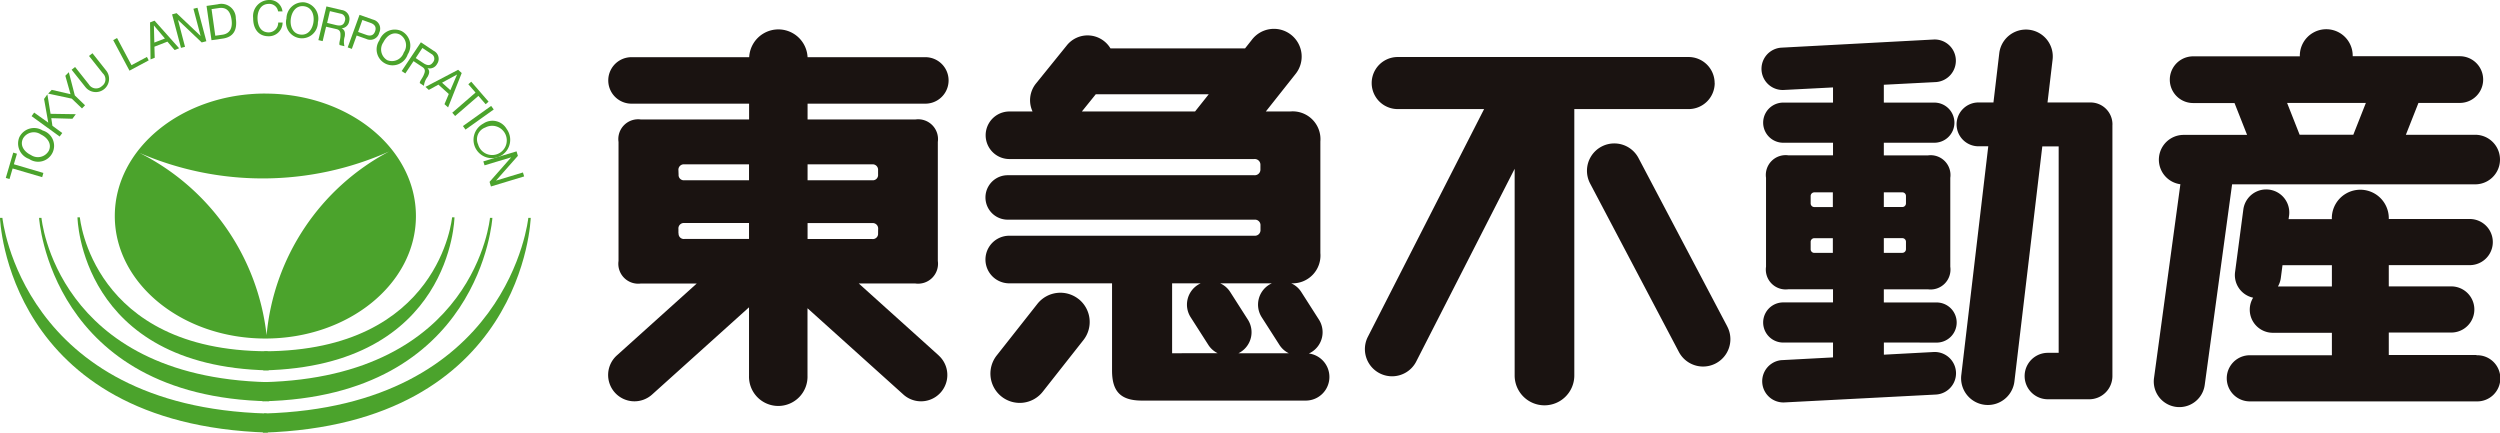
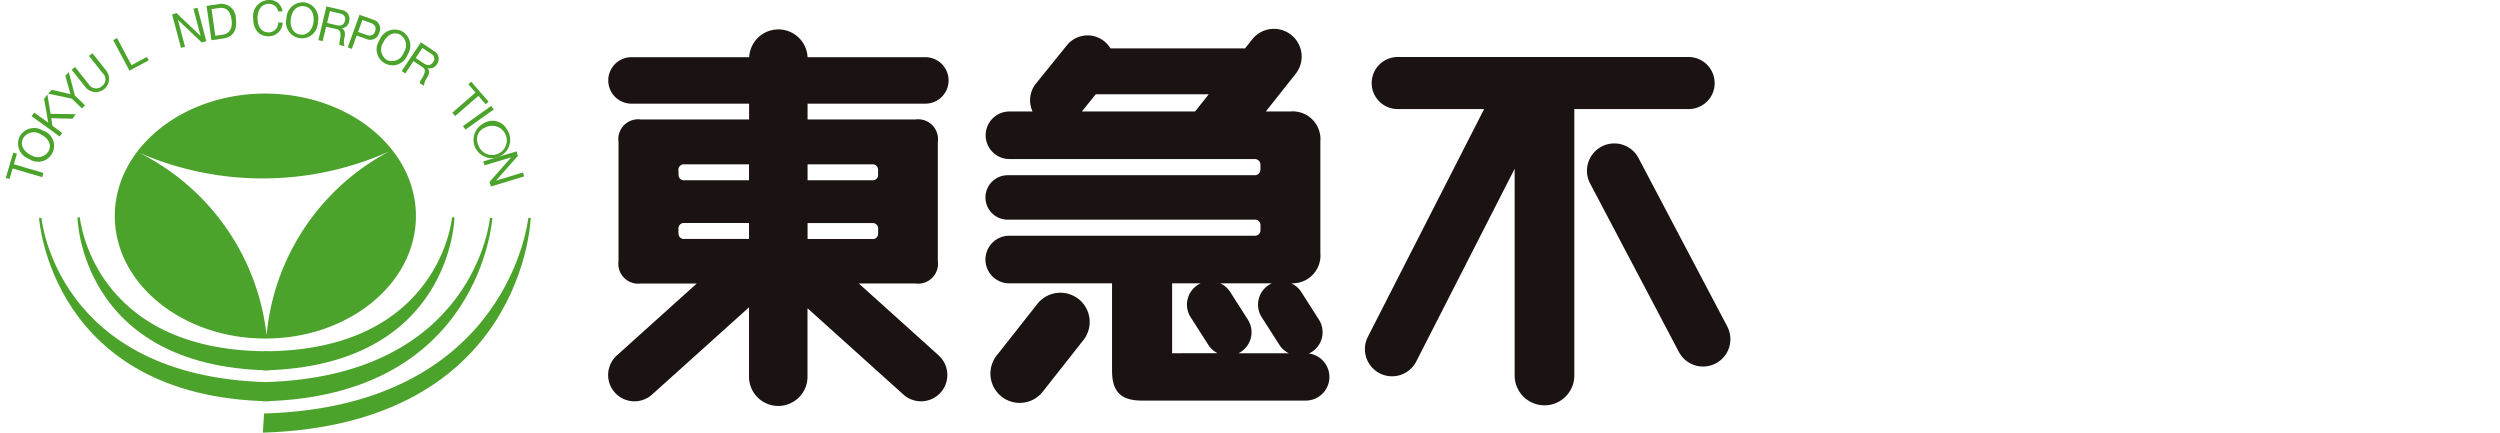
<svg xmlns="http://www.w3.org/2000/svg" id="logo_tokyu-land_h" width="104.009" height="18" viewBox="0 0 104.009 18">
  <defs>
    <clipPath id="clip-path">
      <rect id="長方形_1" data-name="長方形 1" width="104.009" height="18" fill="none" />
    </clipPath>
  </defs>
  <g id="グループ_1" data-name="グループ 1" clip-path="url(#clip-path)">
    <path id="パス_1" data-name="パス 1" d="M21.858,12.708c-3.459,0-6.264,2.281-6.264,5.095S18.4,22.9,21.858,22.9s6.264-2.281,6.264-5.095-2.8-5.095-6.264-5.095m.051,10.05a9.692,9.692,0,0,0-5.3-7.589,12.894,12.894,0,0,0,10.4-.054,9.644,9.644,0,0,0-5.1,7.643" transform="translate(-10.818 -8.816)" fill="#4ba32c" />
    <path id="パス_2" data-name="パス 2" d="M18.438,35.1c-7.312-.017-7.809-5.571-7.809-5.571l-.1,0s.1,6.2,7.955,6.366" transform="translate(-7.306 -20.486)" fill="#4ba32c" />
    <path id="パス_3" data-name="パス 3" d="M14.818,36.43C6,36.211,5.4,29.594,5.4,29.594l-.1,0s.469,7.451,9.57,7.632" transform="translate(-3.675 -20.531)" fill="#4ba32c" />
-     <path id="パス_4" data-name="パス 4" d="M11.093,37.733C.895,37.444.1,29.593.1,29.593l-.1,0s.251,8.592,11.143,8.934" transform="translate(0 -20.53)" fill="#4ba32c" />
    <path id="パス_5" data-name="パス 5" d="M35.759,37.733c10.2-.289,10.994-8.14,10.994-8.14l.1,0S46.6,38.187,35.709,38.53" transform="translate(-24.773 -20.53)" fill="#4ba32c" />
    <path id="パス_6" data-name="パス 6" d="M35.682,36.43c8.82-.219,9.423-6.836,9.423-6.836l.1,0s-.47,7.451-9.57,7.632" transform="translate(-24.72 -20.531)" fill="#4ba32c" />
    <path id="パス_7" data-name="パス 7" d="M35.805,35.1c7.312-.017,7.808-5.571,7.808-5.571l.1,0s-.1,6.2-7.956,6.366" transform="translate(-24.805 -20.486)" fill="#4ba32c" />
    <path id="パス_8" data-name="パス 8" d="M1.07,21.389l-.129.439-.155-.045.31-1.054.154.046-.128.439,1.228.361L2.3,21.75Z" transform="translate(-0.545 -14.38)" fill="#4ba32c" />
    <path id="パス_9" data-name="パス 9" d="M2.5,17.783a.68.68,0,0,1,.965-.267A.664.664,0,1,1,2.9,18.7a.681.681,0,0,1-.4-.919m1.217.583c.145-.3-.068-.56-.331-.685a.517.517,0,0,0-.74.172c-.145.3.066.56.329.685a.519.519,0,0,0,.741-.172" transform="translate(-1.689 -12.087)" fill="#4ba32c" />
    <path id="パス_10" data-name="パス 10" d="M4.3,13.73l.107-.148L4.994,14l-.175-.985.138-.192.133.81,1.05.016L6,13.839l-.881-.025.048.317.409.3-.108.147Z" transform="translate(-2.986 -8.898)" fill="#4ba32c" />
    <path id="パス_11" data-name="パス 11" d="M7.65,10.766l.425.41-.127.131L7.523,10.9l-.983-.21.15-.156.781.18-.216-.766L7.4,9.8Z" transform="translate(-4.537 -6.796)" fill="#4ba32c" />
    <path id="パス_12" data-name="パス 12" d="M11.167,7.954a.552.552,0,1,1-.865.686l-.573-.721.144-.114.572.722a.352.352,0,0,0,.545.072.34.34,0,0,0,.035-.531l-.573-.722.144-.113Z" transform="translate(-6.749 -5.018)" fill="#4ba32c" />
    <path id="パス_13" data-name="パス 13" d="M15.378,5.254l.161-.087.6,1.129.642-.343.075.143-.8.429Z" transform="translate(-10.669 -3.585)" fill="#4ba32c" />
-     <path id="パス_14" data-name="パス 14" d="M20.382,2.88l.187-.074,1.024,1.149-.188.074-.3-.35-.541.211.014.46-.175.069Zm.179.838L21,3.549l-.458-.544h0Z" transform="translate(-14.14 -1.947)" fill="#4ba32c" />
    <path id="パス_15" data-name="パス 15" d="M23.374,1.323l.188-.05,1,.948h0l-.3-1.131.168-.043L24.8,2.44l-.193.051-.988-.938h0l.294,1.12-.168.043Z" transform="translate(-16.215 -0.725)" fill="#4ba32c" />
    <path id="パス_16" data-name="パス 16" d="M28.057.624l.466-.067a.6.6,0,0,1,.752.585c.068.478-.093.777-.546.842l-.466.067Zm.364,1.241.3-.043c.124-.018.452-.1.376-.628-.049-.34-.2-.528-.532-.48l-.3.044Z" transform="translate(-19.464 -0.378)" fill="#4ba32c" />
    <path id="パス_17" data-name="パス 17" d="M35.427.473a.366.366,0,0,0-.382-.311c-.326,0-.469.277-.473.577,0,.329.13.605.46.609a.4.4,0,0,0,.4-.41l.183,0a.571.571,0,0,1-.6.57c-.427-.006-.63-.34-.625-.76A.672.672,0,0,1,35.05,0a.532.532,0,0,1,.56.476Z" transform="translate(-23.858 0)" fill="#4ba32c" />
    <path id="パス_18" data-name="パス 18" d="M39.647.308a.681.681,0,0,1,.561.83A.664.664,0,1,1,38.9.978a.681.681,0,0,1,.745-.67m-.164,1.34c.333.04.508-.243.544-.532s-.068-.606-.4-.647-.509.243-.545.532.069.607.4.647" transform="translate(-26.982 -0.21)" fill="#4ba32c" />
    <path id="パス_19" data-name="パス 19" d="M43.589.872l.629.149a.372.372,0,0,1,.319.463.346.346,0,0,1-.317.3v0c.148.068.151.2.132.337a.765.765,0,0,0-.013.406l-.2-.047c-.037-.069.027-.214.033-.357s.009-.266-.163-.307l-.434-.1-.142.6-.178-.042Zm.4.776c.166.04.319.028.368-.175a.223.223,0,0,0-.181-.3l-.442-.105-.115.49Z" transform="translate(-30.009 -0.605)" fill="#4ba32c" />
    <path id="パス_20" data-name="パス 20" d="M47.742,2.016l.567.2a.385.385,0,0,1,.253.543.383.383,0,0,1-.54.259l-.4-.141-.2.556-.172-.062Zm-.06.712.337.12c.194.071.314.013.371-.148s0-.281-.194-.35L47.86,2.23Z" transform="translate(-32.784 -1.399)" fill="#4ba32c" />
    <path id="パス_21" data-name="パス 21" d="M52.238,4.062a.679.679,0,0,1,.254.968.664.664,0,1,1-1.178-.584.679.679,0,0,1,.925-.384m-.6,1.209a.518.518,0,0,0,.689-.321.517.517,0,0,0-.16-.743c-.3-.149-.56.06-.69.321a.518.518,0,0,0,.161.743" transform="translate(-35.529 -2.768)" fill="#4ba32c" />
    <path id="パス_22" data-name="パス 22" d="M55.366,5.743,55.9,6.1a.371.371,0,0,1,.138.546.345.345,0,0,1-.4.172l0,0c.115.115.074.236.007.361a.759.759,0,0,0-.154.376l-.17-.113c-.011-.077.1-.19.156-.323s.1-.246-.046-.344l-.371-.247-.342.512-.152-.1Zm.1.865c.142.095.29.138.406-.037a.224.224,0,0,0-.066-.341l-.378-.251L55.15,6.4Z" transform="translate(-37.855 -3.984)" fill="#4ba32c" />
-     <path id="パス_23" data-name="パス 23" d="M59.147,9.479l.149.136-.567,1.43-.15-.135.179-.423-.431-.39-.4.22-.14-.126Zm-.669.537.346.312.28-.653,0,0Z" transform="translate(-40.087 -6.576)" fill="#4ba32c" />
    <path id="パス_24" data-name="パス 24" d="M62.4,11.549l-.3-.346.122-.106.72.83-.122.106-.3-.346-.969.838-.119-.138Z" transform="translate(-42.616 -7.698)" fill="#4ba32c" />
    <path id="パス_25" data-name="パス 25" d="M64.062,14.386l.107.149-1.175.837-.106-.148Z" transform="translate(-43.628 -9.98)" fill="#4ba32c" />
    <path id="パス_26" data-name="パス 26" d="M65.629,16.762a.763.763,0,1,1-.976-.222.68.68,0,0,1,.976.222m-1.189.639a.608.608,0,1,0,.3-.7.517.517,0,0,0-.3.7" transform="translate(-44.55 -11.396)" fill="#4ba32c" />
    <path id="パス_27" data-name="パス 27" d="M67.04,20.562l.056.186-.91,1.031v0l1.12-.339.05.165-1.381.418-.058-.191.9-1.022v0l-1.108.334-.051-.165Z" transform="translate(-45.55 -14.265)" fill="#4ba32c" />
-     <path id="パス_28" data-name="パス 28" d="M246.544,17.051a.835.835,0,1,0,0-1.669h-2.167v-.548h1.829a.829.829,0,0,0,.936-.937v-3.7a.825.825,0,0,0-.936-.933h-1.829V8.736h2.073a.835.835,0,1,0,0-1.669h-2.073V6.324l2.175-.112a.89.89,0,0,0,.82-.948.881.881,0,0,0-.938-.821l-6.324.338a.881.881,0,0,0,.118,1.759l2.035-.105v.632h-2.1a.835.835,0,0,0,0,1.669h2.1v.525h-1.854a.824.824,0,0,0-.933.934v3.7a.827.827,0,0,0,.933.937h1.854v.548h-2.1a.835.835,0,0,0,0,1.669h2.1v.618l-2.153.115a.882.882,0,0,0,.118,1.759l6.326-.329a.886.886,0,0,0-.119-1.768l-2.056.11v-.506ZM244.377,10.8h.766a.15.15,0,0,1,.155.155v.3a.152.152,0,0,1-.155.156h-.766Zm0,1.906h.766a.15.15,0,0,1,.155.155v.3a.152.152,0,0,1-.155.156h-.766Zm-2.121.613h-.769a.151.151,0,0,1-.154-.156v-.3a.15.15,0,0,1,.154-.155h.769Zm0-1.907h-.769a.151.151,0,0,1-.154-.156v-.3a.151.151,0,0,1,.154-.155h.769Zm11.633-3.424V7.973a.912.912,0,0,0-.913-.912h-1.789l.211-1.782a1.117,1.117,0,0,0-2.218-.268l-.242,2.05h-.592a.912.912,0,1,0,0,1.823h.376L247.6,18.4a1.113,1.113,0,0,0,2.21.268l1.16-9.78h.681v8.589h-.45a.966.966,0,1,0,0,1.932h1.719a.965.965,0,0,0,.967-.957V7.986Z" transform="translate(-166.003 -2.798)" fill="#1a1311" />
    <path id="パス_29" data-name="パス 29" d="M96.372,17.562,93.048,14.57H95.4a.829.829,0,0,0,.937-.937V8.68a.826.826,0,0,0-.937-.933H90.918V7.089h4.9a.967.967,0,1,0,0-1.934h-4.9a1.216,1.216,0,0,0-2.429,0H83.593a.967.967,0,0,0,0,1.934h4.892v.658h-4.5a.824.824,0,0,0-.932.935v4.952a.827.827,0,0,0,.932.937h2.323l-3.325,2.992a1.095,1.095,0,0,0,1.465,1.628l4.034-3.63v2.852a1.217,1.217,0,1,0,2.433,0V15.6l3.99,3.591a1.095,1.095,0,1,0,1.465-1.628m-2.519-5.079a.218.218,0,0,1-.248.236H90.918v-.663h2.688a.226.226,0,0,1,.248.246Zm-.248-2.871a.226.226,0,0,1,.248.246v.18a.218.218,0,0,1-.248.236H90.918V9.612Zm-8.058.246a.226.226,0,0,1,.248-.246h2.689v.662H85.8a.218.218,0,0,1-.248-.236Zm0,2.626V12.3a.226.226,0,0,1,.248-.246h2.689v.663H85.8a.218.218,0,0,1-.248-.236" transform="translate(-57.32 -2.776)" fill="#1a1311" />
    <path id="パス_30" data-name="パス 30" d="M137.748,15.209a1.219,1.219,0,0,0-1.711.2l-1.682,2.133a1.219,1.219,0,1,0,1.913,1.511l1.681-2.134a1.217,1.217,0,0,0-.2-1.711m9.585,2.265a.92.92,0,0,0,.116-.062.973.973,0,0,0,.3-1.344l-.736-1.152a.959.959,0,0,0-.42-.361,1.158,1.158,0,0,0,1.215-1.258V8.655a1.155,1.155,0,0,0-1.258-1.249H145.54l1.231-1.554a1.154,1.154,0,1,0-1.821-1.417l-.274.346h-5.6a1.108,1.108,0,0,0-1.827-.111l-1.284,1.588a1.107,1.107,0,0,0-.13,1.148h-.962a.989.989,0,1,0,0,1.979h10.182a.236.236,0,0,1,.26.245v.177a.236.236,0,0,1-.254.251H134.8a.924.924,0,1,0,0,1.849h10.266a.23.23,0,0,1,.252.249v.168a.232.232,0,0,1-.252.251h-10.2a.99.99,0,1,0,0,1.981h4.276v3.624c0,.873.353,1.254,1.248,1.254H147.2a.984.984,0,0,0,.134-1.959M142.61,7.388c-.005.006-.009.012-.013.018h-4.71l.577-.715h4.7Zm-.969,10.076V14.555h1.191a.945.945,0,0,0-.121.065.973.973,0,0,0-.3,1.344l.736,1.151a.967.967,0,0,0,.39.348Zm2.761,0a1,1,0,0,0,.092-.052.973.973,0,0,0,.3-1.344l-.736-1.152a.968.968,0,0,0-.416-.36h2.147a.984.984,0,0,0-.121.065.973.973,0,0,0-.3,1.344l.737,1.151a.97.97,0,0,0,.39.348Z" transform="translate(-92.877 -2.768)" fill="#1a1311" />
    <path id="パス_31" data-name="パス 31" d="M199.935,8.827a1.085,1.085,0,0,0-1.085-1.083h-12.1a1.083,1.083,0,0,0,0,2.166h3.594L185.5,19.4a1.13,1.13,0,0,0,2.008,1.036l4.107-8.042v8.6a1.241,1.241,0,1,0,2.482,0V9.91h4.756a1.084,1.084,0,0,0,1.085-1.083m.522,10.126-3.693-7.007a1.137,1.137,0,1,0-2.012,1.061l3.693,7.008a1.137,1.137,0,0,0,2.011-1.062" transform="translate(-128.6 -5.372)" fill="#1a1311" />
-     <path id="パス_32" data-name="パス 32" d="M305.963,10.425a1.031,1.031,0,0,0,0-2.062h-2.885l.523-1.325h1.721a.971.971,0,0,0,0-1.943h-4.456v-.02a1.1,1.1,0,1,0-2.2-.006V5.1h-4.438a.971.971,0,1,0,0,1.943h1.721l.523,1.325H293.83a1.031,1.031,0,0,0-.133,2.053L292.6,18.482a1.064,1.064,0,0,0,2.109.293l1.139-8.35Zm-4.549-3.388-.523,1.325h-2.233l-.522-1.325Zm4.6,10.489h-3.647v-.935h2.6a.96.96,0,1,0,0-1.92h-2.6v-.884h3.368a.96.96,0,0,0,0-1.92h-3.368V11.8a1.185,1.185,0,0,0-2.369,0v.074h-1.8l.023-.165a.96.96,0,0,0-1.905-.239l-.345,2.613a.96.96,0,0,0,.753,1.058.948.948,0,0,0-.141.5.96.96,0,0,0,.96.96H300v.935h-3.445a.96.96,0,0,0,0,1.919h9.462a.96.96,0,1,0,0-1.919M300,14.673h-2.244a.956.956,0,0,0,.12-.356l.069-.528H300Z" transform="translate(-202.985 -2.756)" fill="#1a1311" />
  </g>
</svg>